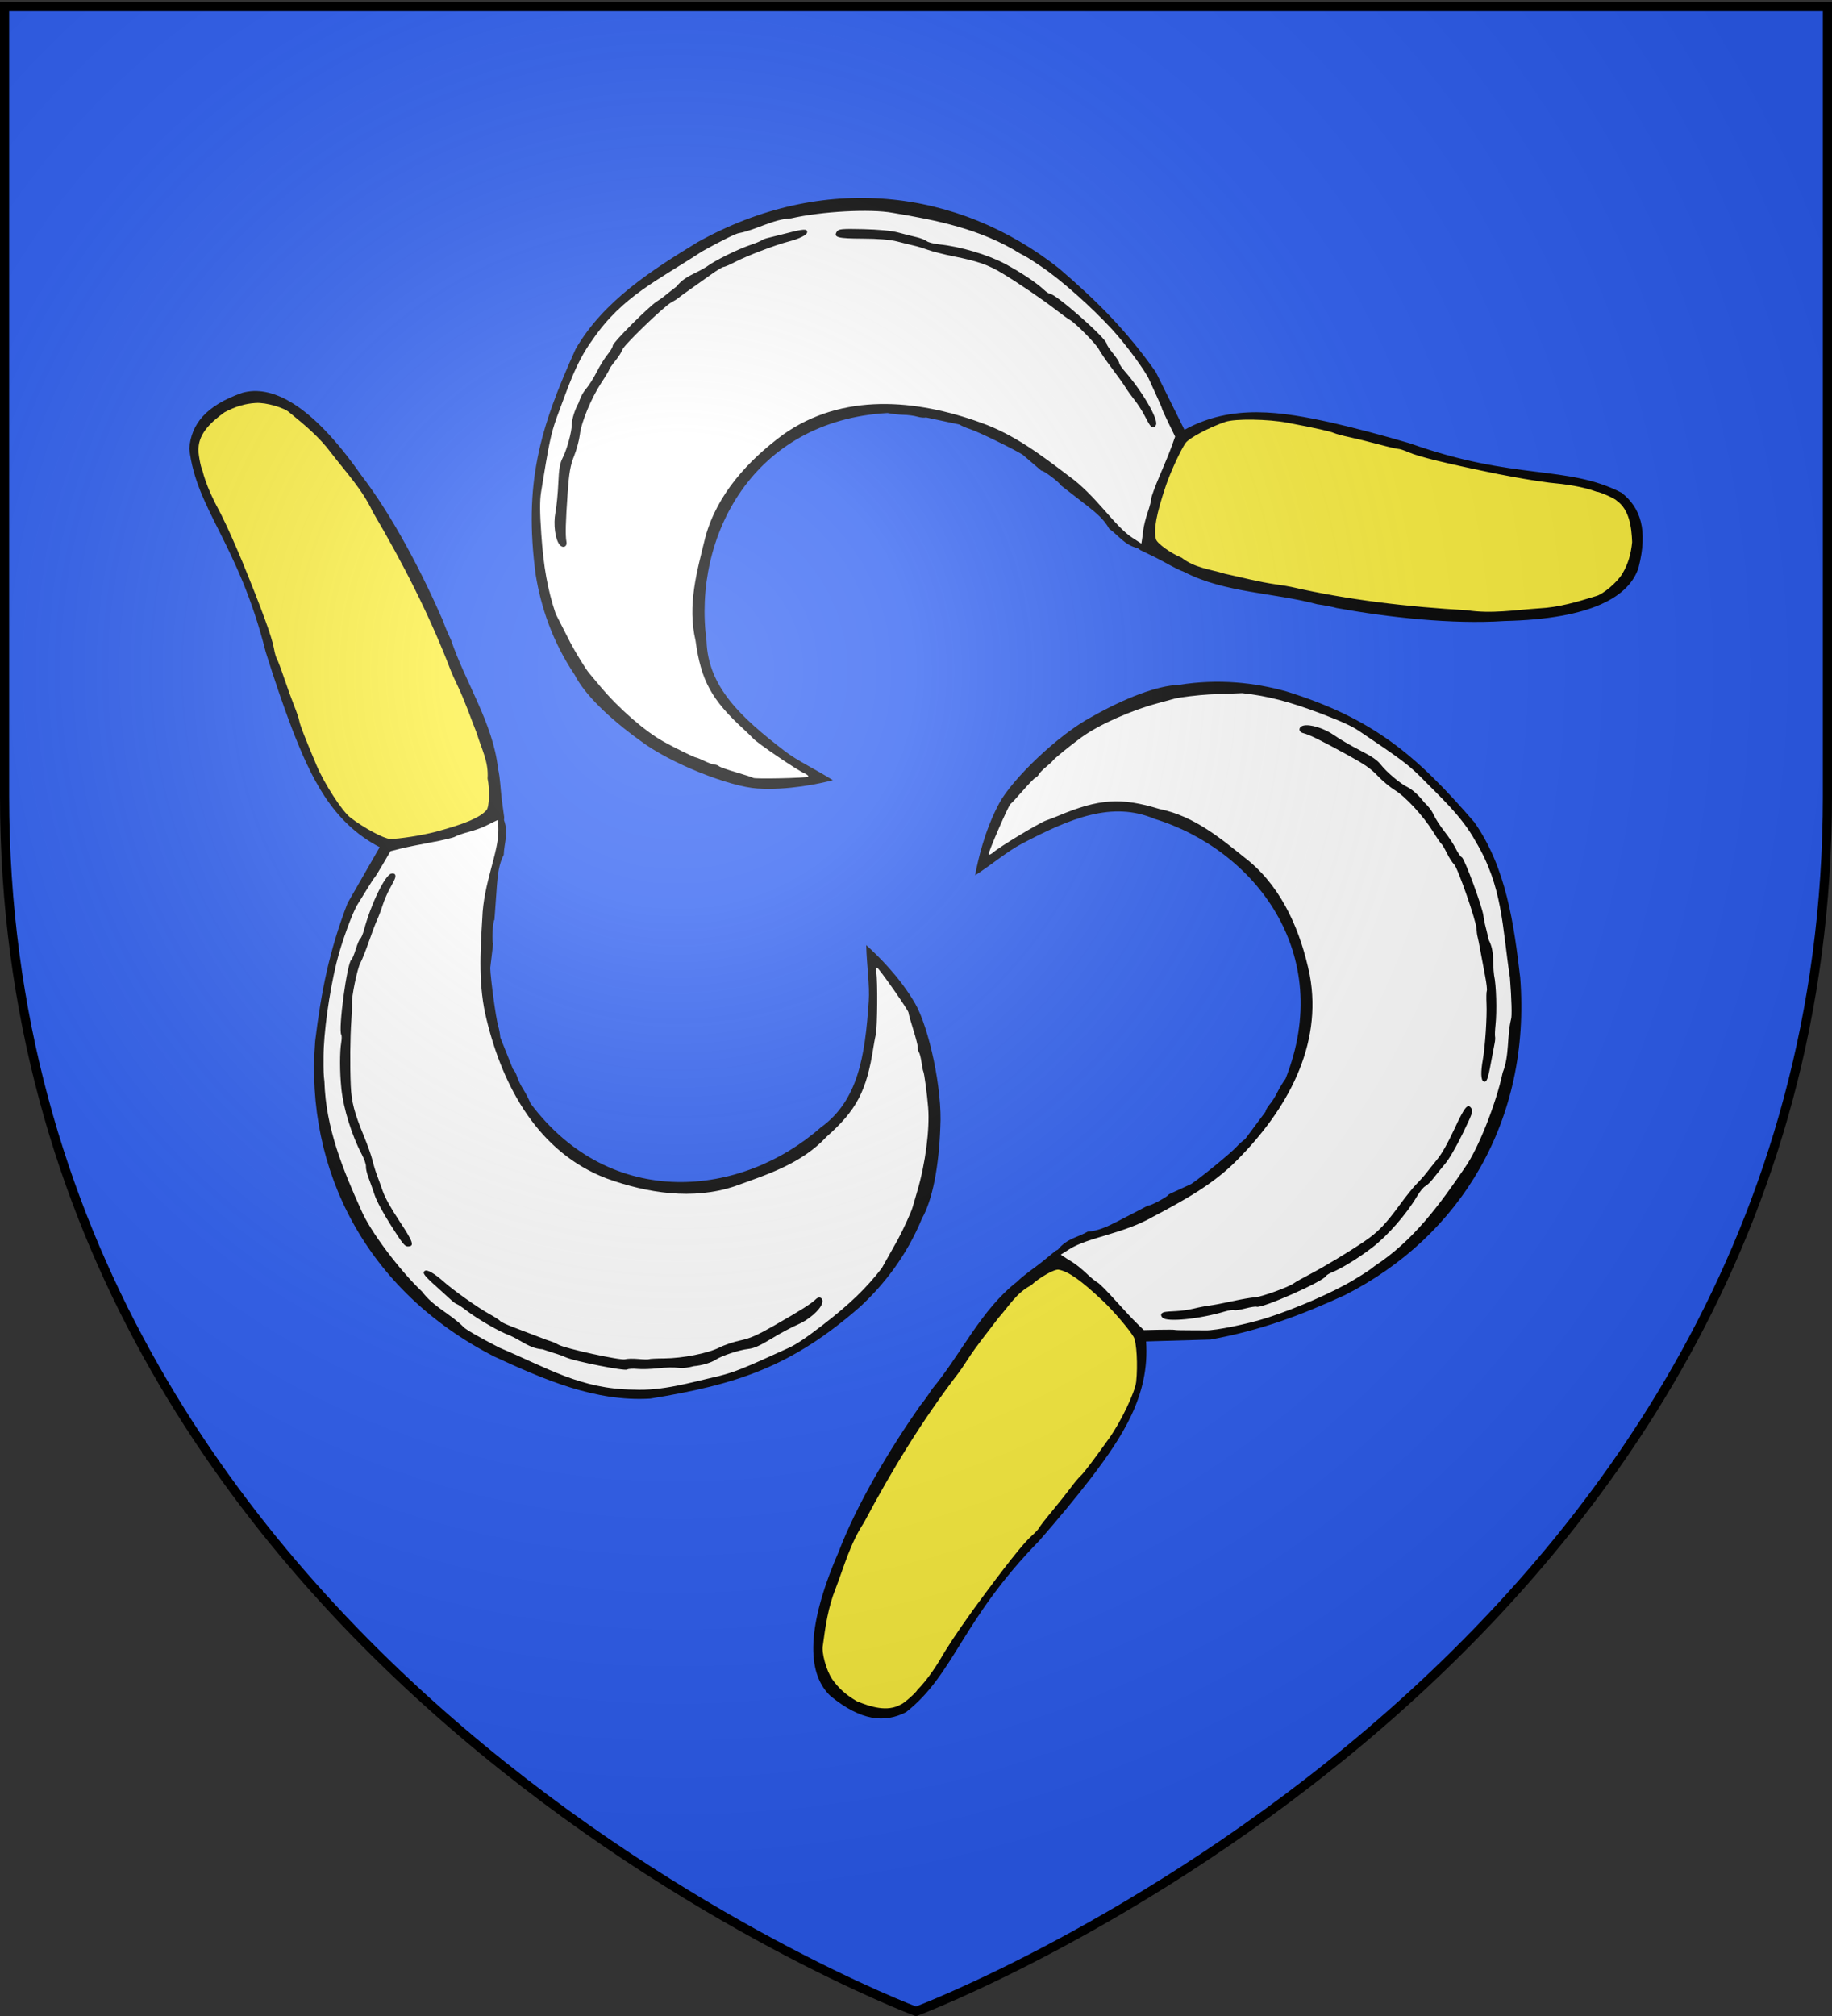
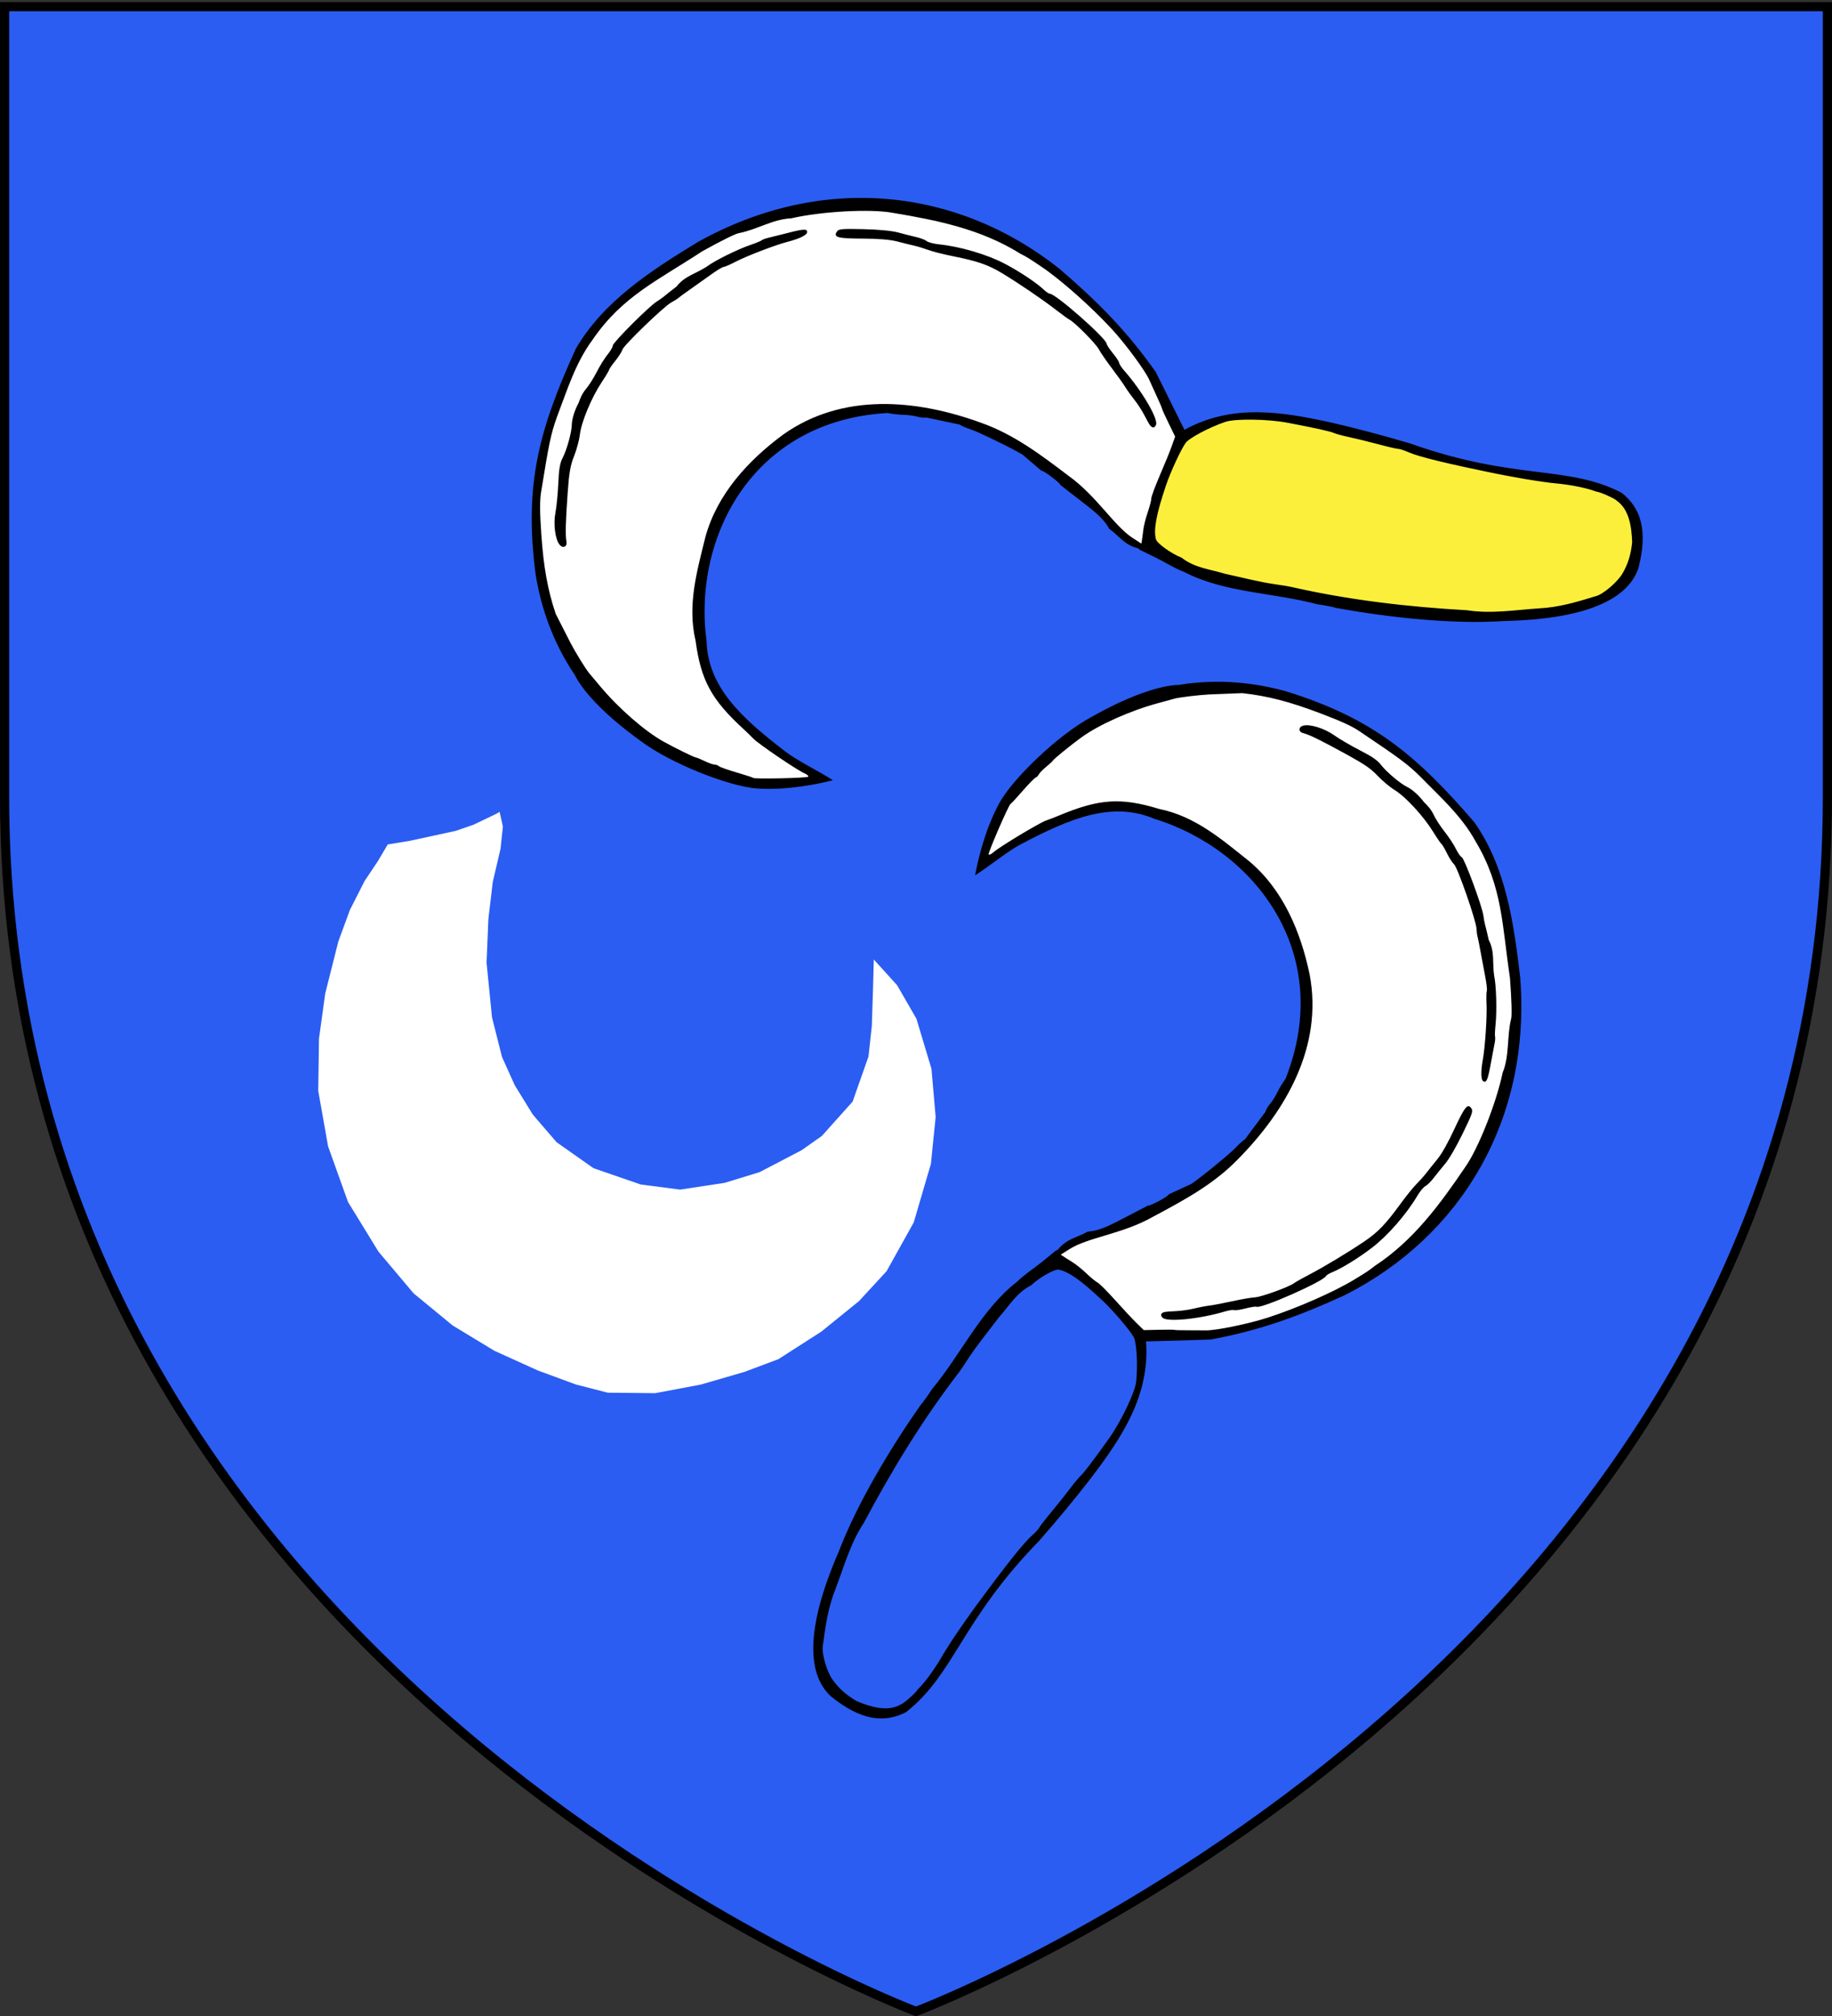
<svg xmlns="http://www.w3.org/2000/svg" xmlns:xlink="http://www.w3.org/1999/xlink" width="600" height="660" version="1.0">
  <rect width="100%" height="100%" fill="#333333" stroke="none" />
  <desc>Flag of Canton of Valais (Wallis)</desc>
  <defs>
    <radialGradient xlink:href="#b" id="c" cx="221.445" cy="226.331" r="300" fx="221.445" fy="226.331" gradientTransform="matrix(1.353 0 0 1.349 -77.63 -85.747)" gradientUnits="userSpaceOnUse" />
    <linearGradient id="b">
      <stop offset="0" style="stop-color:white;stop-opacity:.314" />
      <stop offset=".19" style="stop-color:white;stop-opacity:.251" />
      <stop offset=".6" style="stop-color:#6b6b6b;stop-opacity:.125" />
      <stop offset="1" style="stop-color:black;stop-opacity:.125" />
    </linearGradient>
  </defs>
  <g style="display:inline">
    <path d="M300 658.5s298.5-112.32 298.5-397.772V2.176H1.5v258.552C1.5 546.18 300 658.5 300 658.5" style="fill:#2b5df2;fill-opacity:1;fill-rule:evenodd;stroke:none;stroke-width:1px;stroke-linecap:butt;stroke-linejoin:miter;stroke-opacity:1;display:inline" />
    <path d="m1097.143 527.72 21.786 14.464 26.607 7.5 34.821 6.785 53.929 9.465 52.857 3.214 29.643-1.607 31.428-6.607 13.036-7.679 7.857-11.964 1.964-17.143-2.142-13.214-6.608-9.286-11.071-4.822-14.821-3.75-33.572-4.642-36.786-7.322-33.392-10.357-30.358-7.143-21.607-4.821-19.464-2.322-15.893-.178-14.286 4.464-11.607 5.893-7.5 8.571-6.25 17.679-6.25 20z" style="fill:#fcef3c;fill-rule:evenodd;stroke:none;stroke-width:1px;stroke-linecap:butt;stroke-linejoin:miter;stroke-opacity:1" transform="matrix(.584 0 0 .584 -264.793 -130.478)" />
    <path d="m911.429 659.862-19.286 2.857-21.607-1.428-28.036-8.572-23.75-13.035-20.357-16.786-21.964-26.25-14.286-27.857-5.357-22.143-2.5-27.143.535-28.571 4.643-19.822 7.679-24.286 10.178-23.928 15-21.964 13.75-12.322 18.393-13.393 22.679-14.107 24.821-11.607 27.143-8.214 30.357-3.393 32.679 1.25 32.143 8.036 28.928 12.678 24.107 16.607 19.108 16.965 20.178 22.321 11.072 15.179 8.928 15.892 5.179 12.5 4.643 9.643-5.179 11.429-9.643 24.464-2.678 10.179-1.965 13.75-.178 2.5-7.857-3.036-9.643-8.036-13.036-13.928-15.893-13.572-19.821-14.464-27.143-14.464-21.607-7.679-17.143-2.857s-18.393-.714-19.107-.714c-.715 0-20.536 2.5-20.536 2.5l-23.571 9.107-22.322 16.964-14.643 16.786-10.714 22.857-5.893 19.643L845 566.826l.357 13.929 6.429 25 16.071 21.429 13.214 11.071 16.965 12.143z" style="fill:#fff;fill-rule:evenodd;stroke:none;stroke-width:1px;stroke-linecap:butt;stroke-linejoin:miter;stroke-opacity:1" transform="matrix(.584 0 0 .584 -264.793 -130.478)" />
    <path d="M1203.065 564.291c-1.921-.6-6.869-1.563-10.994-2.14-24.112-6.515-51.953-6.346-74.5-18.075-5.52-2.084-10.496-5.33-15.841-7.998l-8.842-4.301-1.334-1.004c-7.7-1.884-10.798-7.22-16.085-10.914-2.601-4.888-7.074-8.736-11.788-12.45l-15.61-12.127c0-1.13-9.956-8.583-10.602-7.937l-10.562-9.043c-5.69-3.485-25.128-12.938-29.336-14.266-2.2-.695-4.949-1.88-6.109-2.634l-18.833-3.986c-.794.305-2.931.118-4.75-.415-1.82-.533-5.333-1.001-7.808-1.04-2.475-.038-6.465-.492-8.866-1.008-75.44 4.162-109.372 69.307-101.57 127.757.832 25.798 19.31 42.89 43.924 61.808 7.193 5.53 17.349 10.195 26.942 16.283-7.977 2.03-25.04 5.73-42.326 4.644-15.358-.964-48.771-13.936-65.779-26.869-17.406-12.531-31.285-26.051-36.677-36.828-12.602-18.748-18.986-38.196-21.905-56.212-6.716-50.895 2.168-81.85 22.488-126.58 15.604-26.828 42.508-44.012 68.348-59.793 70.075-39.084 145.71-30.322 202.728 14.78 21.292 18.292 37.671 34.628 54.183 57.996l16.095 32.428c26.75-14.685 54.434-10.228 82.66-3.985 13.46 3.083 28.15 6.995 43.873 11.613 59.157 21.04 87.796 11.865 118.576 27.628 10.697 8.409 14.952 20.924 9.54 42.077-5.132 15.817-25.667 28.744-75.194 29.845-29.32 1.974-65.285-2.046-94.046-7.254m-114.591-39.385 5.037 3.27c.343-1.98.82-5.4 1.06-7.6.239-2.2 1.35-6.657 2.468-9.906s2.032-6.762 2.032-7.807 2.179-6.937 4.841-13.093 5.67-13.536 6.682-16.4l1.84-5.206-3.68-7.546c-2.026-4.151-3.683-7.81-3.683-8.133s-1.395-3.583-3.102-7.247-3.479-7.562-3.94-8.662c-2.066-4.936-13.203-20.085-20.958-28.51-11.66-12.667-28.646-27.736-39.55-35.086-7.042-4.747-8.53-5.664-11.95-7.369-22.003-13.754-46.527-18.714-71.511-22.878-12.446-2.328-39.836-.844-56.989 3.088-10.248.459-19.316 6.361-29.083 8.25-1.424.005-10.319 4.393-20.917 10.318-24.433 16.103-44.647 25.013-61.356 49.512-9.735 13.153-14.366 28.661-20.123 43.675-3.282 9.346-4.275 14.081-8.727 41.642-.779 4.817-.751 11.29.1 23.569 1.296 18.703 3.557 31.222 8.081 44.738l8.359 16.399c2.687 5.155 8.56 14.68 10.351 16.789.999 1.174 3.832 4.55 6.296 7.5 10.208 12.222 24.808 24.97 35.36 30.877 6.398 3.58 17.408 8.975 18.412 9.02.411.02 2.547.904 4.747 1.966 2.2 1.063 4.698 1.948 5.55 1.967.853.018 1.978.43 2.5.916.523.485 4.956 2.053 9.852 3.484s9.108 2.81 9.361 3.063c.727.727 30.055.086 30.814-.673.375-.375-.614-1.251-2.197-1.947-4.215-1.853-25.766-16.487-28.52-19.365-1.298-1.356-3.704-3.699-5.348-5.205-18.205-16.689-24.04-27.391-27.093-49.697-4.713-20.024.75-38.808 5.526-58.204 6.526-23.923 24.04-42.937 43.549-57.339 33.262-23.617 74.635-19.916 111.144-6.62 18.302 6.484 33.558 18.014 48.835 29.62 15.73 11.216 25.687 28.18 35.93 34.83m-321.222 3.888c-2.485-2.994-3.593-11.476-2.35-17.995.652-3.422 1.379-10.869 1.615-16.547.325-7.8.925-11.274 2.454-14.207 2.352-4.513 5.094-14.488 5.115-18.613.016-2.983 1.682-8.311 3.765-12.04 1.034-2.945 2.077-5.391 4.11-7.843 1.59-1.81 4.324-6.114 6.077-9.564s4.503-7.869 6.11-9.819 2.923-4.211 2.923-5.025c0-1.658 20.197-21.88 24.643-24.673 1.571-.987 3.532-2.38 4.357-3.095s3.876-3.12 6.78-5.345c4.41-5.782 10.593-7.09 16.72-11.007 4.493-3.423 17.44-9.848 24.976-12.393 2.736-.925 5.436-2.041 6-2.482.563-.44 2.15-1.05 3.524-1.353 1.375-.304 6.1-1.484 10.5-2.622 9.518-2.464 11.5-2.574 11.5-.641 0 1.617-4.194 3.699-11 5.459-6.924 1.79-22.861 7.896-29.126 11.158-3.095 1.611-6.131 2.93-6.748 2.93-.616 0-3.774 1.912-7.017 4.25s-8.475 6.05-11.626 8.25-6.235 4.45-6.855 5-2.318 1.613-3.772 2.362c-3.95 2.035-26.662 23.94-27.432 26.457-.367 1.199-2.188 4.056-4.046 6.349-1.857 2.292-3.378 4.482-3.378 4.865 0 .384-1.972 3.683-4.382 7.332-5.646 8.547-11.28 22.129-12.086 29.134-.348 3.025-1.804 8.425-3.236 12-2.078 5.188-2.804 9.328-3.594 20.5-1.168 16.51-1.358 24.083-.69 27.476.562 2.85-1.96 3.997-3.83 1.742m331.11-66.968c-.524-.687-1.962-3.239-3.195-5.67s-3.707-6.257-5.499-8.5-4.121-5.496-5.177-7.228-4.461-6.503-7.568-10.603-6.36-8.832-7.232-10.517c-1.628-3.15-13.193-14.88-16.35-16.587-.974-.525-4.47-3.05-7.77-5.61-7.474-5.8-20.591-14.721-30.12-20.487-7.823-4.734-13.732-6.784-27.498-9.54-5.29-1.06-11.59-2.655-14-3.546-2.41-.89-5.957-1.972-7.882-2.403s-6.2-1.489-9.5-2.349c-3.943-1.027-10.6-1.578-19.419-1.606-13.982-.044-16.452-.707-14.448-3.881.96-1.52 2.707-1.686 14.92-1.41 8.367.19 16.03.918 19.39 1.844 3.057.842 7.582 1.988 10.057 2.548s5.175 1.59 6 2.288c.825.699 3.975 1.526 7 1.837 11.811 1.217 27.007 5.694 36.748 10.825 8.509 4.484 17.801 10.658 21.964 14.595 1.309 1.238 2.821 2.25 3.36 2.25 3.321 0 31.928 25.217 31.928 28.144 0 .561 1.575 2.942 3.5 5.291s3.5 4.772 3.5 5.384c0 .611 1.328 2.624 2.95 4.471 9.822 11.187 18.99 26.818 17.701 30.178-.712 1.857-2.071 1.971-3.36.282m218.21 102.636c10.902-.539 21.303-3.59 31.653-6.803 3.972-.857 12.202-7.806 15.084-12.736 3.082-5.273 4.734-10.623 5.424-17.572-.327-8.373-1.525-18.2-8.662-23.27-.888-1.14-9.58-5.005-11.256-5.005-8.154-2.961-17.516-4.235-26.41-5.052-9.723-1.218-19.178-2.995-28.834-4.836-28.897-5.894-44.476-9.689-50.239-12.237-2.331-1.031-4.92-1.875-5.754-1.875s-5.901-1.177-11.261-2.616-12.67-3.233-16.246-3.985-7.4-1.78-8.5-2.284c-2.047-.94-10.072-2.718-26-5.763-11.036-2.11-29.439-2.373-35-.5-8.872 2.99-20.296 9.054-22.266 11.82-2.677 3.76-8.476 16.3-11.018 23.828-5.418 16.045-7.045 24.805-5.606 30.173.622 2.319 8.612 8.045 14.39 10.314 7.357 5.773 15.889 6.422 24.406 9.038 9.636 2.068 18.777 4.55 28.594 5.941 3.575.494 7.4 1.127 8.5 1.406 32.208 7.353 65.55 11.216 98.555 13.075 13.673 2.11 26.707-.145 40.445-1.061" style="fill:#000" transform="matrix(.584 0 0 .584 -264.793 -130.478)" />
    <g style="display:inline">
-       <path d="m1097.143 527.72 21.786 14.464 26.607 7.5 34.821 6.785 53.929 9.465 52.857 3.214 29.643-1.607 31.428-6.607 13.036-7.679 7.857-11.964 1.964-17.143-2.142-13.214-6.608-9.286-11.071-4.822-14.821-3.75-33.572-4.642-36.786-7.322-33.392-10.357-30.358-7.143-21.607-4.821-19.464-2.322-15.893-.178-14.286 4.464-11.607 5.893-7.5 8.571-6.25 17.679-6.25 20z" style="fill:#fcef3c;fill-rule:evenodd;stroke:none;stroke-width:1px;stroke-linecap:butt;stroke-linejoin:miter;stroke-opacity:1" transform="rotate(114.746 460.265 266.39)scale(.584)" />
      <path d="m911.429 659.862-19.286 2.857-21.607-1.428-28.036-8.572-23.75-13.035-20.357-16.786-21.964-26.25-14.286-27.857-5.357-22.143-2.5-27.143.535-28.571 4.643-19.822 7.679-24.286 10.178-23.928 15-21.964 13.75-12.322 18.393-13.393 22.679-14.107 24.821-11.607 27.143-8.214 30.357-3.393 32.679 1.25 32.143 8.036 28.928 12.678 24.107 16.607 19.108 16.965 20.178 22.321 11.072 15.179 8.928 15.892 5.179 12.5 4.643 9.643-5.179 11.429-9.643 24.464-2.678 10.179-1.965 13.75-.178 2.5-7.857-3.036-9.643-8.036-13.036-13.928-15.893-13.572-19.821-14.464-27.143-14.464-21.607-7.679-17.143-2.857s-18.393-.714-19.107-.714c-.715 0-20.536 2.5-20.536 2.5l-23.571 9.107-22.322 16.964-14.643 16.786-10.714 22.857-5.893 19.643L845 566.826l.357 13.929 6.429 25 16.071 21.429 13.214 11.071 16.965 12.143z" style="fill:#fff;fill-rule:evenodd;stroke:none;stroke-width:1px;stroke-linecap:butt;stroke-linejoin:miter;stroke-opacity:1" transform="rotate(114.746 460.265 266.39)scale(.584)" />
      <path d="M1203.065 564.291c-1.921-.6-6.869-1.563-10.994-2.14-24.112-6.515-51.953-6.346-74.5-18.075-5.52-2.084-10.496-5.33-15.841-7.998l-8.842-4.301-1.334-1.004c-7.7-1.884-10.798-7.22-16.085-10.914-2.601-4.888-7.074-8.736-11.788-12.45l-15.61-12.127c0-1.13-9.956-8.583-10.602-7.937l-10.562-9.043c-5.69-3.485-25.128-12.938-29.336-14.266-2.2-.695-4.949-1.88-6.109-2.634l-18.833-3.986c-.794.305-2.931.118-4.75-.415-1.82-.533-5.333-1.001-7.808-1.04-2.475-.038-6.465-.492-8.866-1.008-75.44 4.162-109.372 69.307-101.57 127.757.832 25.798 19.31 42.89 43.924 61.808 7.193 5.53 17.349 10.195 26.942 16.283-7.977 2.03-25.04 5.73-42.326 4.644-15.358-.964-48.771-13.936-65.779-26.869-17.406-12.531-31.285-26.051-36.677-36.828-12.602-18.748-18.986-38.196-21.905-56.212-6.716-50.895 2.168-81.85 22.488-126.58 15.604-26.828 42.508-44.012 68.348-59.793 70.075-39.084 145.71-30.322 202.728 14.78 21.292 18.292 37.671 34.628 54.183 57.996l16.095 32.428c26.75-14.685 54.434-10.228 82.66-3.985 13.46 3.083 28.15 6.995 43.873 11.613 59.157 21.04 87.796 11.865 118.576 27.628 10.697 8.409 14.952 20.924 9.54 42.077-5.132 15.817-25.667 28.744-75.194 29.845-29.32 1.974-65.285-2.046-94.046-7.254m-114.591-39.385 5.037 3.27c.343-1.98.82-5.4 1.06-7.6.239-2.2 1.35-6.657 2.468-9.906s2.032-6.762 2.032-7.807 2.179-6.937 4.841-13.093 5.67-13.536 6.682-16.4l1.84-5.206-3.68-7.546c-2.026-4.151-3.683-7.81-3.683-8.133s-1.395-3.583-3.102-7.247-3.479-7.562-3.94-8.662c-2.066-4.936-13.203-20.085-20.958-28.51-11.66-12.667-28.646-27.736-39.55-35.086-7.042-4.747-8.53-5.664-11.95-7.369-22.003-13.754-46.527-18.714-71.511-22.878-12.446-2.328-39.836-.844-56.989 3.088-10.248.459-19.316 6.361-29.083 8.25-1.424.005-10.319 4.393-20.917 10.318-24.433 16.103-44.647 25.013-61.356 49.512-9.735 13.153-14.366 28.661-20.123 43.675-3.282 9.346-4.275 14.081-8.727 41.642-.779 4.817-.751 11.29.1 23.569 1.296 18.703 3.557 31.222 8.081 44.738l8.359 16.399c2.687 5.155 8.56 14.68 10.351 16.789.999 1.174 3.832 4.55 6.296 7.5 10.208 12.222 24.808 24.97 35.36 30.877 6.398 3.58 17.408 8.975 18.412 9.02.411.02 2.547.904 4.747 1.966 2.2 1.063 4.698 1.948 5.55 1.967.853.018 1.978.43 2.5.916.523.485 4.956 2.053 9.852 3.484s9.108 2.81 9.361 3.063c.727.727 30.055.086 30.814-.673.375-.375-.614-1.251-2.197-1.947-4.215-1.853-25.766-16.487-28.52-19.365-1.298-1.356-3.704-3.699-5.348-5.205-18.205-16.689-24.04-27.391-27.093-49.697-4.713-20.024.75-38.808 5.526-58.204 6.526-23.923 24.04-42.937 43.549-57.339 33.262-23.617 74.635-19.916 111.144-6.62 18.302 6.484 33.558 18.014 48.835 29.62 15.73 11.216 25.687 28.18 35.93 34.83m-321.222 3.888c-2.485-2.994-3.593-11.476-2.35-17.995.652-3.422 1.379-10.869 1.615-16.547.325-7.8.925-11.274 2.454-14.207 2.352-4.513 5.094-14.488 5.115-18.613.016-2.983 1.682-8.311 3.765-12.04 1.034-2.945 2.077-5.391 4.11-7.843 1.59-1.81 4.324-6.114 6.077-9.564s4.503-7.869 6.11-9.819 2.923-4.211 2.923-5.025c0-1.658 20.197-21.88 24.643-24.673 1.571-.987 3.532-2.38 4.357-3.095s3.876-3.12 6.78-5.345c4.41-5.782 10.593-7.09 16.72-11.007 4.493-3.423 17.44-9.848 24.976-12.393 2.736-.925 5.436-2.041 6-2.482.563-.44 2.15-1.05 3.524-1.353 1.375-.304 6.1-1.484 10.5-2.622 9.518-2.464 11.5-2.574 11.5-.641 0 1.617-4.194 3.699-11 5.459-6.924 1.79-22.861 7.896-29.126 11.158-3.095 1.611-6.131 2.93-6.748 2.93-.616 0-3.774 1.912-7.017 4.25s-8.475 6.05-11.626 8.25-6.235 4.45-6.855 5-2.318 1.613-3.772 2.362c-3.95 2.035-26.662 23.94-27.432 26.457-.367 1.199-2.188 4.056-4.046 6.349-1.857 2.292-3.378 4.482-3.378 4.865 0 .384-1.972 3.683-4.382 7.332-5.646 8.547-11.28 22.129-12.086 29.134-.348 3.025-1.804 8.425-3.236 12-2.078 5.188-2.804 9.328-3.594 20.5-1.168 16.51-1.358 24.083-.69 27.476.562 2.85-1.96 3.997-3.83 1.742m331.11-66.968c-.524-.687-1.962-3.239-3.195-5.67s-3.707-6.257-5.499-8.5-4.121-5.496-5.177-7.228-4.461-6.503-7.568-10.603-6.36-8.832-7.232-10.517c-1.628-3.15-13.193-14.88-16.35-16.587-.974-.525-4.47-3.05-7.77-5.61-7.474-5.8-20.591-14.721-30.12-20.487-7.823-4.734-13.732-6.784-27.498-9.54-5.29-1.06-11.59-2.655-14-3.546-2.41-.89-5.957-1.972-7.882-2.403s-6.2-1.489-9.5-2.349c-3.943-1.027-10.6-1.578-19.419-1.606-13.982-.044-16.452-.707-14.448-3.881.96-1.52 2.707-1.686 14.92-1.41 8.367.19 16.03.918 19.39 1.844 3.057.842 7.582 1.988 10.057 2.548s5.175 1.59 6 2.288c.825.699 3.975 1.526 7 1.837 11.811 1.217 27.007 5.694 36.748 10.825 8.509 4.484 17.801 10.658 21.964 14.595 1.309 1.238 2.821 2.25 3.36 2.25 3.321 0 31.928 25.217 31.928 28.144 0 .561 1.575 2.942 3.5 5.291s3.5 4.772 3.5 5.384c0 .611 1.328 2.624 2.95 4.471 9.822 11.187 18.99 26.818 17.701 30.178-.712 1.857-2.071 1.971-3.36.282m218.21 102.636c10.902-.539 21.303-3.59 31.653-6.803 3.972-.857 12.202-7.806 15.084-12.736 3.082-5.273 4.734-10.623 5.424-17.572-.327-8.373-1.525-18.2-8.662-23.27-.888-1.14-9.58-5.005-11.256-5.005-8.154-2.961-17.516-4.235-26.41-5.052-9.723-1.218-19.178-2.995-28.834-4.836-28.897-5.894-44.476-9.689-50.239-12.237-2.331-1.031-4.92-1.875-5.754-1.875s-5.901-1.177-11.261-2.616-12.67-3.233-16.246-3.985-7.4-1.78-8.5-2.284c-2.047-.94-10.072-2.718-26-5.763-11.036-2.11-29.439-2.373-35-.5-8.872 2.99-20.296 9.054-22.266 11.82-2.677 3.76-8.476 16.3-11.018 23.828-5.418 16.045-7.045 24.805-5.606 30.173.622 2.319 8.612 8.045 14.39 10.314 7.357 5.773 15.889 6.422 24.406 9.038 9.636 2.068 18.777 4.55 28.594 5.941 3.575.494 7.4 1.127 8.5 1.406 32.208 7.353 65.55 11.216 98.555 13.075 13.673 2.11 26.707-.145 40.445-1.061" style="fill:#000" transform="rotate(114.746 460.265 266.39)scale(.584)" />
    </g>
    <g style="display:inline">
-       <path d="m1097.143 527.72 21.786 14.464 26.607 7.5 34.821 6.785 53.929 9.465 52.857 3.214 29.643-1.607 31.428-6.607 13.036-7.679 7.857-11.964 1.964-17.143-2.142-13.214-6.608-9.286-11.071-4.822-14.821-3.75-33.572-4.642-36.786-7.322-33.392-10.357-30.358-7.143-21.607-4.821-19.464-2.322-15.893-.178-14.286 4.464-11.607 5.893-7.5 8.571-6.25 17.679-6.25 20z" style="fill:#fcef3c;fill-rule:evenodd;stroke:none;stroke-width:1px;stroke-linecap:butt;stroke-linejoin:miter;stroke-opacity:1" transform="rotate(-123.732 390.182 415.535)scale(.584)" />
      <path d="m911.429 659.862-19.286 2.857-21.607-1.428-28.036-8.572-23.75-13.035-20.357-16.786-21.964-26.25-14.286-27.857-5.357-22.143-2.5-27.143.535-28.571 4.643-19.822 7.679-24.286 10.178-23.928 15-21.964 13.75-12.322 18.393-13.393 22.679-14.107 24.821-11.607 27.143-8.214 30.357-3.393 32.679 1.25 32.143 8.036 28.928 12.678 24.107 16.607 19.108 16.965 20.178 22.321 11.072 15.179 8.928 15.892 5.179 12.5 4.643 9.643-5.179 11.429-9.643 24.464-2.678 10.179-1.965 13.75-.178 2.5-7.857-3.036-9.643-8.036-13.036-13.928-15.893-13.572-19.821-14.464-27.143-14.464-21.607-7.679-17.143-2.857s-18.393-.714-19.107-.714c-.715 0-20.536 2.5-20.536 2.5l-23.571 9.107-22.322 16.964-14.643 16.786-10.714 22.857-5.893 19.643L845 566.826l.357 13.929 6.429 25 16.071 21.429 13.214 11.071 16.965 12.143z" style="fill:#fff;fill-rule:evenodd;stroke:none;stroke-width:1px;stroke-linecap:butt;stroke-linejoin:miter;stroke-opacity:1" transform="rotate(-123.732 390.182 415.535)scale(.584)" />
-       <path d="M1203.065 564.291c-1.921-.6-6.869-1.563-10.994-2.14-24.112-6.515-51.953-6.346-74.5-18.075-5.52-2.084-10.496-5.33-15.841-7.998l-8.842-4.301-1.334-1.004c-7.7-1.884-10.798-7.22-16.085-10.914-2.601-4.888-7.074-8.736-11.788-12.45l-15.61-12.127c0-1.13-9.956-8.583-10.602-7.937l-10.562-9.043c-5.69-3.485-25.128-12.938-29.336-14.266-2.2-.695-4.949-1.88-6.109-2.634l-18.833-3.986c-.794.305-2.931.118-4.75-.415-1.82-.533-5.333-1.001-7.808-1.04-2.475-.038-6.465-.492-8.866-1.008-75.44 4.162-109.372 69.307-101.57 127.757.832 25.798 19.31 42.89 43.924 61.808 7.193 5.53 17.349 10.195 26.942 16.283-7.977 2.03-25.04 5.73-42.326 4.644-15.358-.964-48.771-13.936-65.779-26.869-17.406-12.531-31.285-26.051-36.677-36.828-12.602-18.748-18.986-38.196-21.905-56.212-6.716-50.895 2.168-81.85 22.488-126.58 15.604-26.828 42.508-44.012 68.348-59.793 70.075-39.084 145.71-30.322 202.728 14.78 21.292 18.292 37.671 34.628 54.183 57.996l16.095 32.428c26.75-14.685 54.434-10.228 82.66-3.985 13.46 3.083 28.15 6.995 43.873 11.613 59.157 21.04 87.796 11.865 118.576 27.628 10.697 8.409 14.952 20.924 9.54 42.077-5.132 15.817-25.667 28.744-75.194 29.845-29.32 1.974-65.285-2.046-94.046-7.254m-114.591-39.385 5.037 3.27c.343-1.98.82-5.4 1.06-7.6.239-2.2 1.35-6.657 2.468-9.906s2.032-6.762 2.032-7.807 2.179-6.937 4.841-13.093 5.67-13.536 6.682-16.4l1.84-5.206-3.68-7.546c-2.026-4.151-3.683-7.81-3.683-8.133s-1.395-3.583-3.102-7.247-3.479-7.562-3.94-8.662c-2.066-4.936-13.203-20.085-20.958-28.51-11.66-12.667-28.646-27.736-39.55-35.086-7.042-4.747-8.53-5.664-11.95-7.369-22.003-13.754-46.527-18.714-71.511-22.878-12.446-2.328-39.836-.844-56.989 3.088-10.248.459-19.316 6.361-29.083 8.25-1.424.005-10.319 4.393-20.917 10.318-24.433 16.103-44.647 25.013-61.356 49.512-9.735 13.153-14.366 28.661-20.123 43.675-3.282 9.346-4.275 14.081-8.727 41.642-.779 4.817-.751 11.29.1 23.569 1.296 18.703 3.557 31.222 8.081 44.738l8.359 16.399c2.687 5.155 8.56 14.68 10.351 16.789.999 1.174 3.832 4.55 6.296 7.5 10.208 12.222 24.808 24.97 35.36 30.877 6.398 3.58 17.408 8.975 18.412 9.02.411.02 2.547.904 4.747 1.966 2.2 1.063 4.698 1.948 5.55 1.967.853.018 1.978.43 2.5.916.523.485 4.956 2.053 9.852 3.484s9.108 2.81 9.361 3.063c.727.727 30.055.086 30.814-.673.375-.375-.614-1.251-2.197-1.947-4.215-1.853-25.766-16.487-28.52-19.365-1.298-1.356-3.704-3.699-5.348-5.205-18.205-16.689-24.04-27.391-27.093-49.697-4.713-20.024.75-38.808 5.526-58.204 6.526-23.923 24.04-42.937 43.549-57.339 33.262-23.617 74.635-19.916 111.144-6.62 18.302 6.484 33.558 18.014 48.835 29.62 15.73 11.216 25.687 28.18 35.93 34.83m-321.222 3.888c-2.485-2.994-3.593-11.476-2.35-17.995.652-3.422 1.379-10.869 1.615-16.547.325-7.8.925-11.274 2.454-14.207 2.352-4.513 5.094-14.488 5.115-18.613.016-2.983 1.682-8.311 3.765-12.04 1.034-2.945 2.077-5.391 4.11-7.843 1.59-1.81 4.324-6.114 6.077-9.564s4.503-7.869 6.11-9.819 2.923-4.211 2.923-5.025c0-1.658 20.197-21.88 24.643-24.673 1.571-.987 3.532-2.38 4.357-3.095s3.876-3.12 6.78-5.345c4.41-5.782 10.593-7.09 16.72-11.007 4.493-3.423 17.44-9.848 24.976-12.393 2.736-.925 5.436-2.041 6-2.482.563-.44 2.15-1.05 3.524-1.353 1.375-.304 6.1-1.484 10.5-2.622 9.518-2.464 11.5-2.574 11.5-.641 0 1.617-4.194 3.699-11 5.459-6.924 1.79-22.861 7.896-29.126 11.158-3.095 1.611-6.131 2.93-6.748 2.93-.616 0-3.774 1.912-7.017 4.25s-8.475 6.05-11.626 8.25-6.235 4.45-6.855 5-2.318 1.613-3.772 2.362c-3.95 2.035-26.662 23.94-27.432 26.457-.367 1.199-2.188 4.056-4.046 6.349-1.857 2.292-3.378 4.482-3.378 4.865 0 .384-1.972 3.683-4.382 7.332-5.646 8.547-11.28 22.129-12.086 29.134-.348 3.025-1.804 8.425-3.236 12-2.078 5.188-2.804 9.328-3.594 20.5-1.168 16.51-1.358 24.083-.69 27.476.562 2.85-1.96 3.997-3.83 1.742m331.11-66.968c-.524-.687-1.962-3.239-3.195-5.67s-3.707-6.257-5.499-8.5-4.121-5.496-5.177-7.228-4.461-6.503-7.568-10.603-6.36-8.832-7.232-10.517c-1.628-3.15-13.193-14.88-16.35-16.587-.974-.525-4.47-3.05-7.77-5.61-7.474-5.8-20.591-14.721-30.12-20.487-7.823-4.734-13.732-6.784-27.498-9.54-5.29-1.06-11.59-2.655-14-3.546-2.41-.89-5.957-1.972-7.882-2.403s-6.2-1.489-9.5-2.349c-3.943-1.027-10.6-1.578-19.419-1.606-13.982-.044-16.452-.707-14.448-3.881.96-1.52 2.707-1.686 14.92-1.41 8.367.19 16.03.918 19.39 1.844 3.057.842 7.582 1.988 10.057 2.548s5.175 1.59 6 2.288c.825.699 3.975 1.526 7 1.837 11.811 1.217 27.007 5.694 36.748 10.825 8.509 4.484 17.801 10.658 21.964 14.595 1.309 1.238 2.821 2.25 3.36 2.25 3.321 0 31.928 25.217 31.928 28.144 0 .561 1.575 2.942 3.5 5.291s3.5 4.772 3.5 5.384c0 .611 1.328 2.624 2.95 4.471 9.822 11.187 18.99 26.818 17.701 30.178-.712 1.857-2.071 1.971-3.36.282m218.21 102.636c10.902-.539 21.303-3.59 31.653-6.803 3.972-.857 12.202-7.806 15.084-12.736 3.082-5.273 4.734-10.623 5.424-17.572-.327-8.373-1.525-18.2-8.662-23.27-.888-1.14-9.58-5.005-11.256-5.005-8.154-2.961-17.516-4.235-26.41-5.052-9.723-1.218-19.178-2.995-28.834-4.836-28.897-5.894-44.476-9.689-50.239-12.237-2.331-1.031-4.92-1.875-5.754-1.875s-5.901-1.177-11.261-2.616-12.67-3.233-16.246-3.985-7.4-1.78-8.5-2.284c-2.047-.94-10.072-2.718-26-5.763-11.036-2.11-29.439-2.373-35-.5-8.872 2.99-20.296 9.054-22.266 11.82-2.677 3.76-8.476 16.3-11.018 23.828-5.418 16.045-7.045 24.805-5.606 30.173.622 2.319 8.612 8.045 14.39 10.314 7.357 5.773 15.889 6.422 24.406 9.038 9.636 2.068 18.777 4.55 28.594 5.941 3.575.494 7.4 1.127 8.5 1.406 32.208 7.353 65.55 11.216 98.555 13.075 13.673 2.11 26.707-.145 40.445-1.061" style="fill:#000" transform="rotate(-123.732 390.182 415.535)scale(.584)" />
    </g>
  </g>
  <g style="display:inline">
    <g style="opacity:1">
      <g style="opacity:1;display:inline">
-         <path d="M0 0h600v660H0z" style="opacity:1;fill:none;fill-opacity:1;fill-rule:nonzero;stroke:none;stroke-width:7.56;stroke-linecap:round;stroke-linejoin:round;stroke-miterlimit:4;stroke-dasharray:none;stroke-opacity:1;display:inline" />
-       </g>
+         </g>
    </g>
  </g>
  <g style="display:inline">
-     <path d="M300 658.5s298.5-112.32 298.5-397.772V2.176H1.5v258.552C1.5 546.18 300 658.5 300 658.5" style="opacity:1;fill:url(#c);fill-opacity:1;fill-rule:evenodd;stroke:none;stroke-width:1px;stroke-linecap:butt;stroke-linejoin:miter;stroke-opacity:1" />
-   </g>
+     </g>
  <g style="display:inline">
    <path d="M300 658.5S1.5 546.18 1.5 260.728V2.176h597v258.552C598.5 546.18 300 658.5 300 658.5z" style="opacity:1;fill:none;fill-opacity:1;fill-rule:evenodd;stroke:#000;stroke-width:3;stroke-linecap:butt;stroke-linejoin:miter;stroke-miterlimit:4;stroke-dasharray:none;stroke-opacity:1" />
  </g>
</svg>